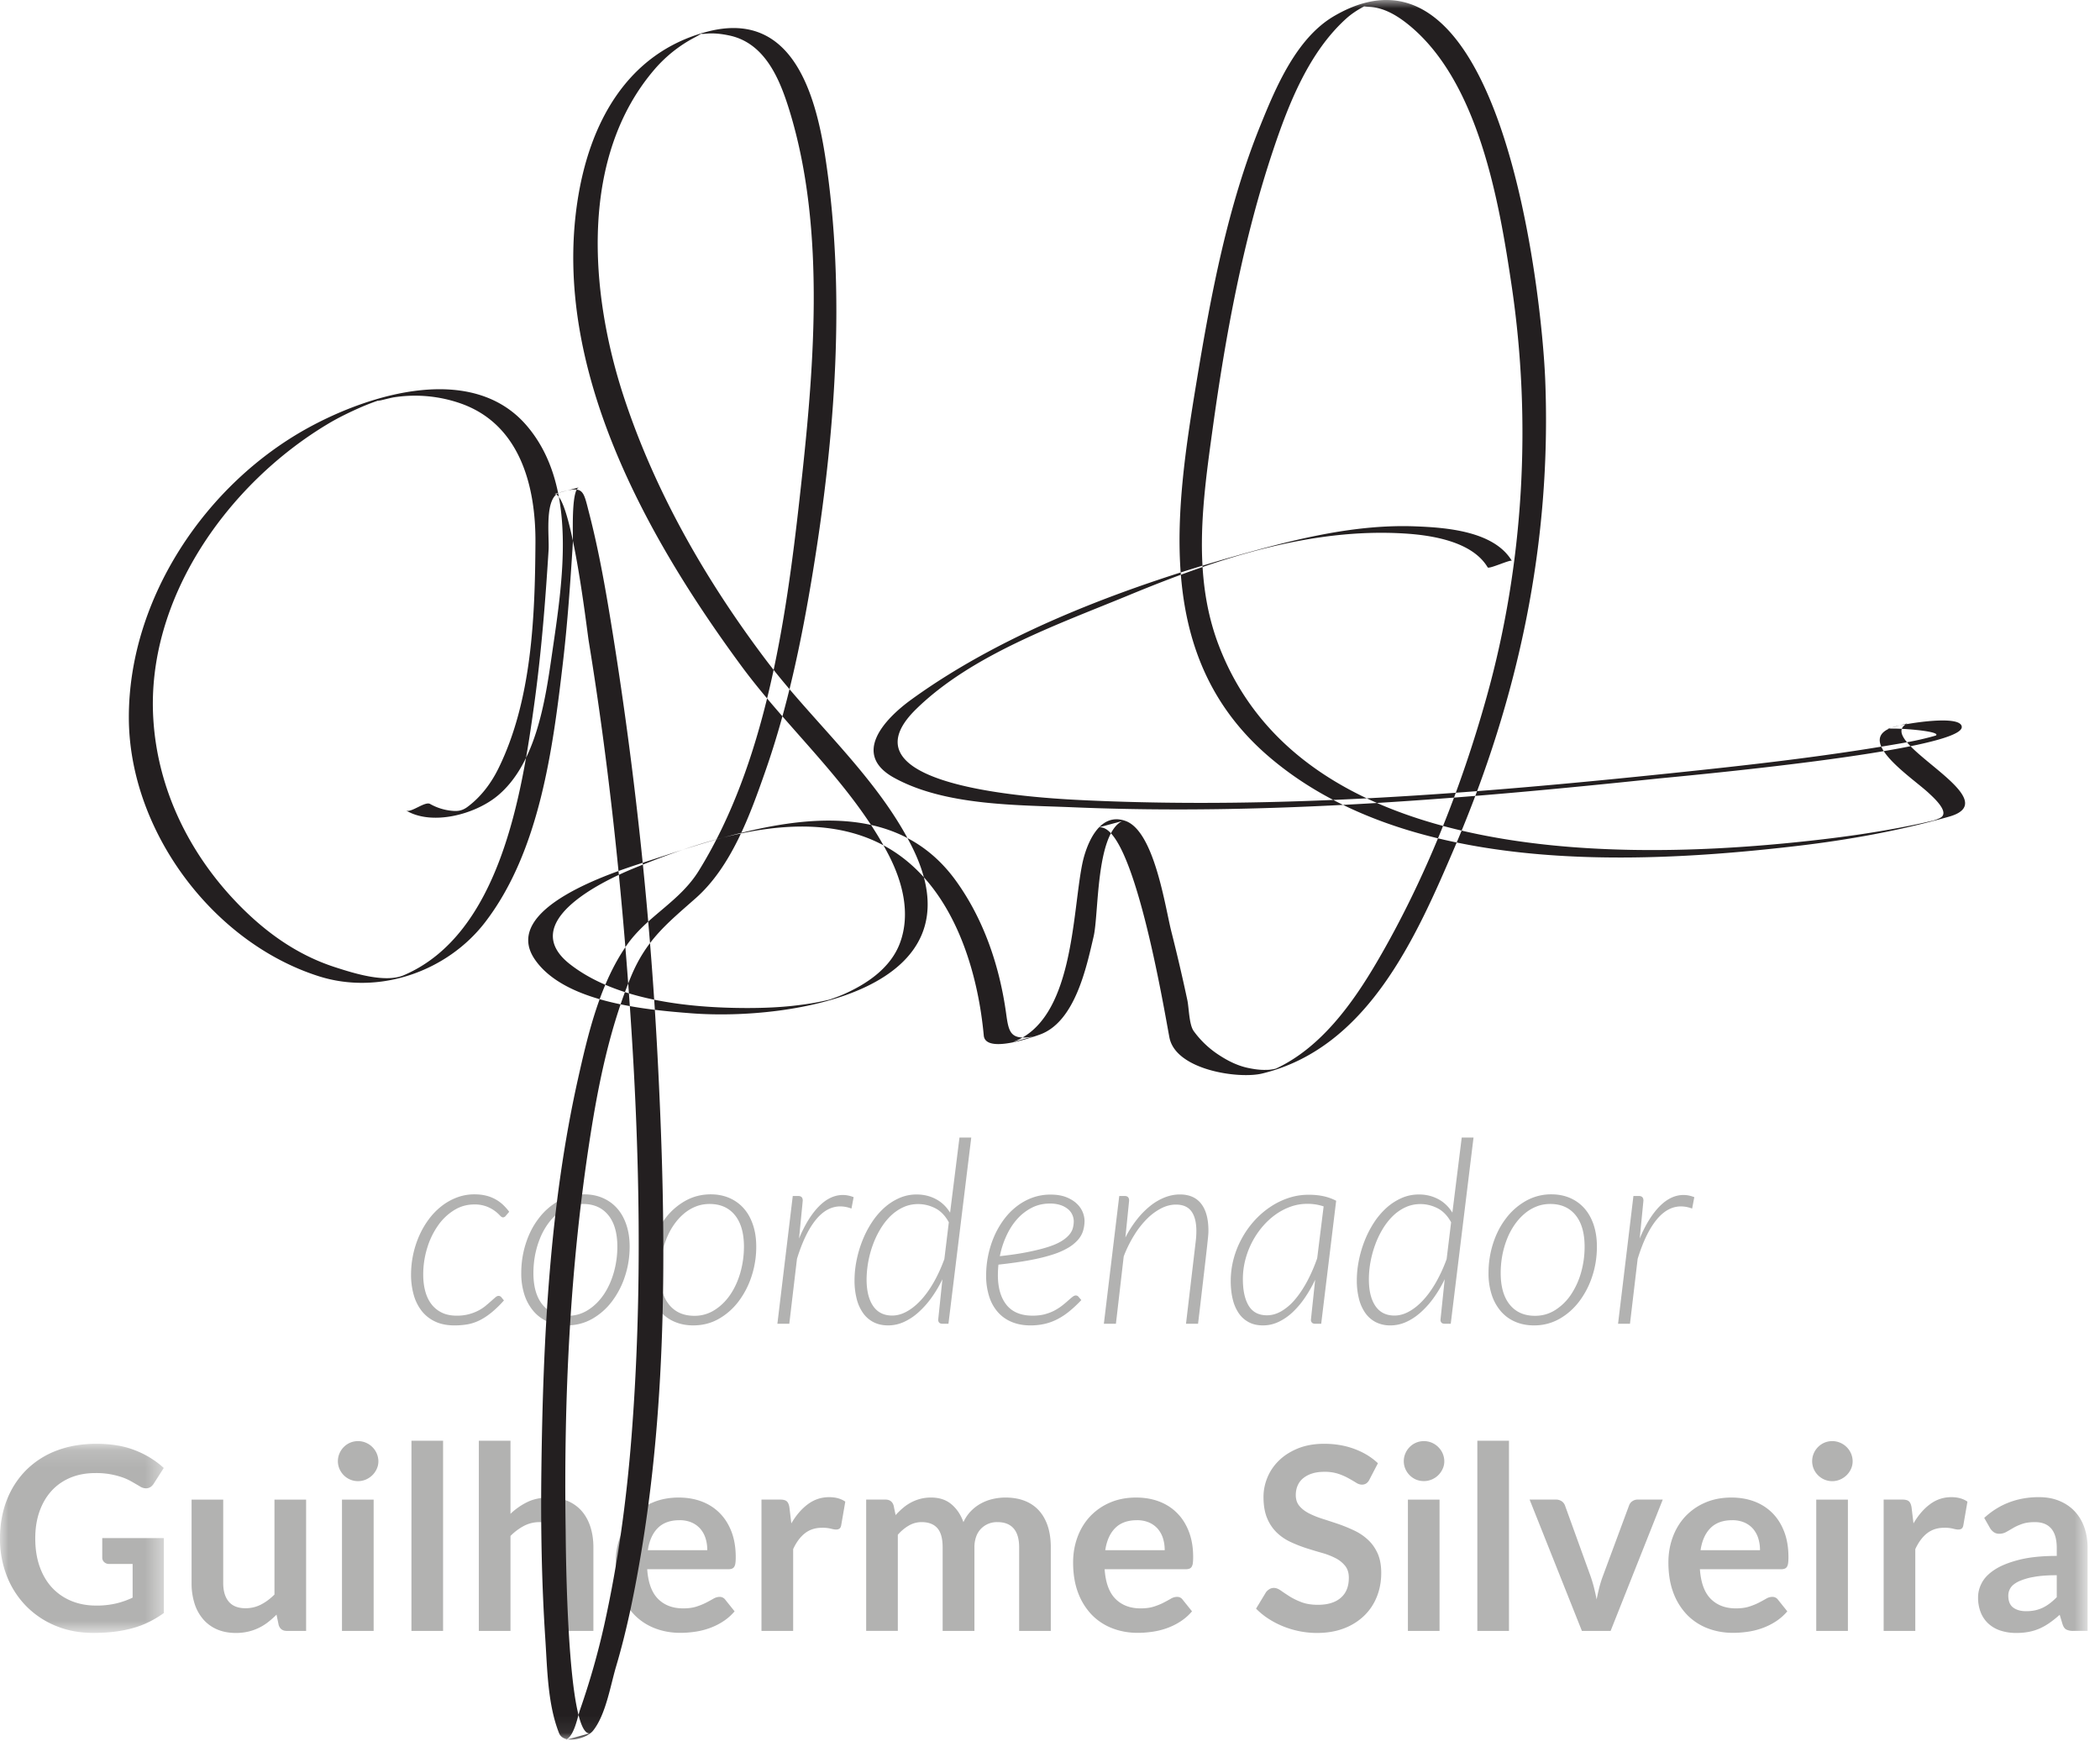
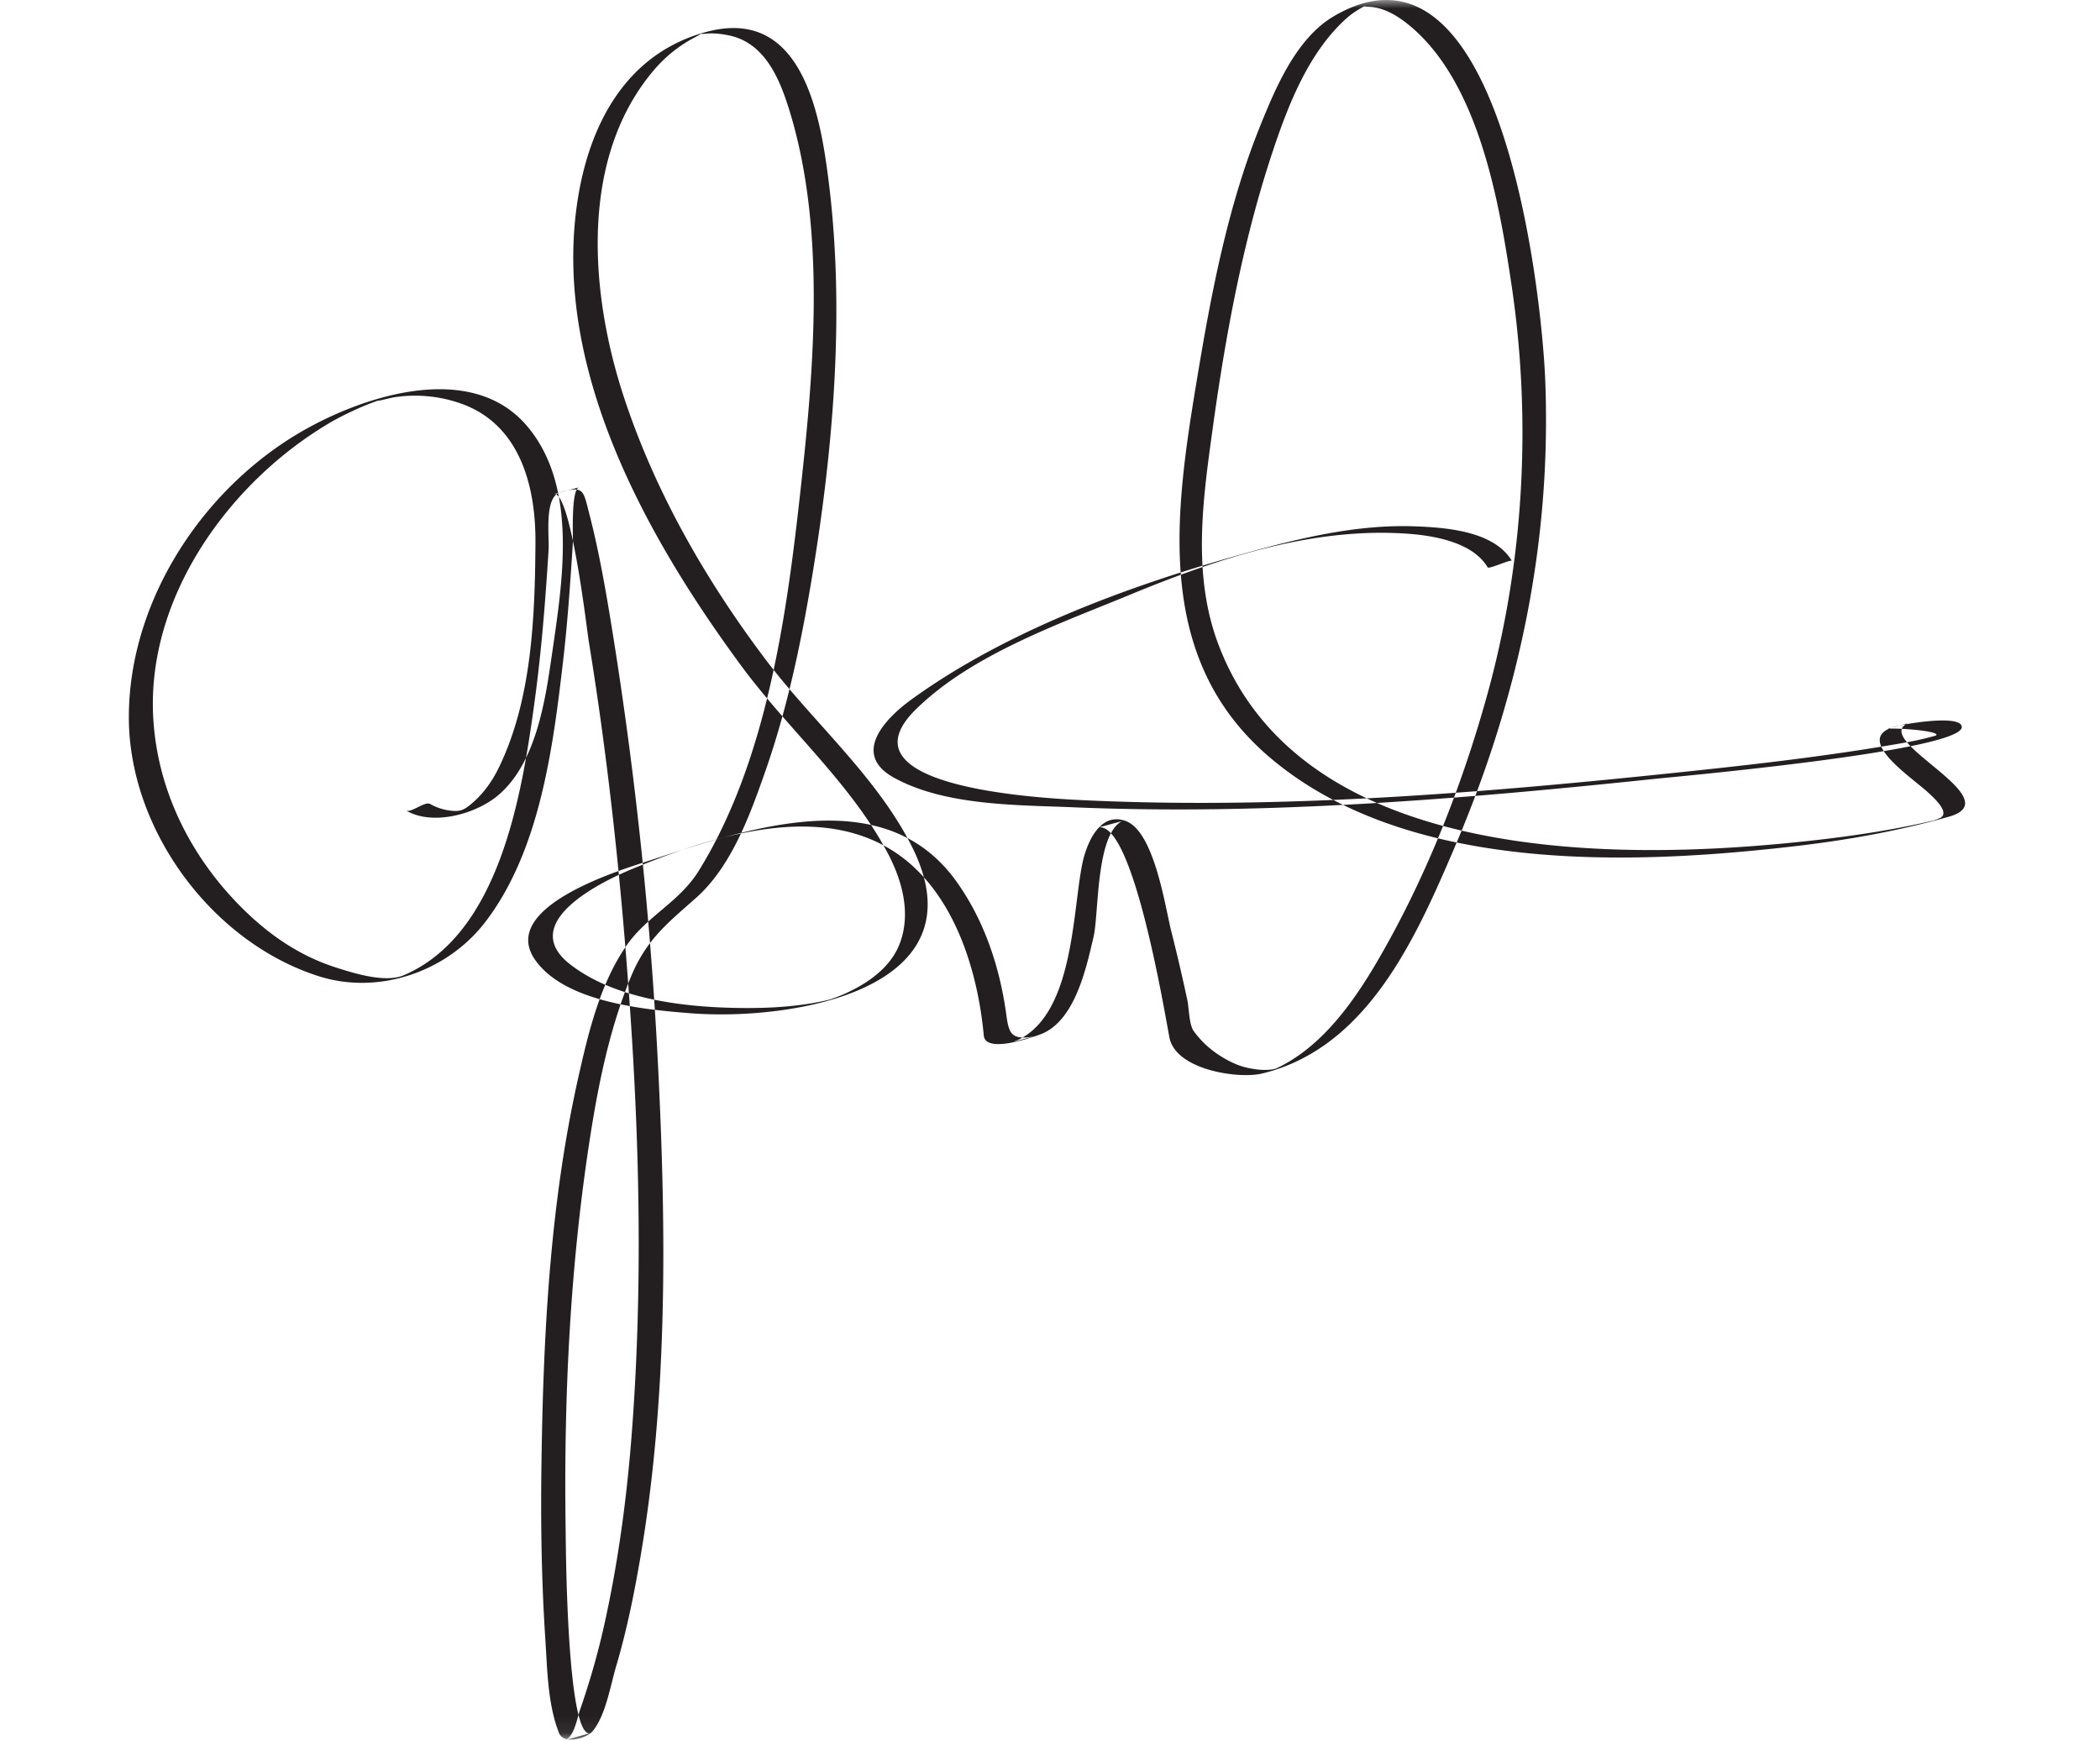
<svg xmlns="http://www.w3.org/2000/svg" xmlns:xlink="http://www.w3.org/1999/xlink" width="123" height="102" viewBox="0 0 123 102">
  <defs>
    <path id="a" d="M0 11.196V.115h9.6v11.08z" />
    <path id="c" d="M0 101.924h122.275V0H0z" />
  </defs>
  <g fill="none" fill-rule="evenodd">
-     <path fill="#B2B2B1" d="M28.763 76.91c-.239.19-.47.341-.698.45-.229.11-.46.185-.695.225a4.47 4.47 0 0 1-.75.06c-.43 0-.804-.073-1.123-.221a2.15 2.15 0 0 1-.791-.618 2.715 2.715 0 0 1-.473-.946 4.3 4.3 0 0 1-.157-1.193 5.67 5.67 0 0 1 .48-2.278 5 5 0 0 1 .563-.966 3.98 3.98 0 0 1 .743-.765 3.39 3.39 0 0 1 .897-.506 2.884 2.884 0 0 1 1.031-.185c.245 0 .467.025.665.073a2.22 2.22 0 0 1 .994.526c.135.127.26.266.376.422l-.21.247a.2.2 0 0 1-.158.081c-.05 0-.111-.04-.184-.119a2.06 2.06 0 0 0-.77-.517 1.948 1.948 0 0 0-.734-.12c-.421 0-.813.112-1.175.337a3.21 3.21 0 0 0-.945.906 4.57 4.57 0 0 0-.63 1.315 5.24 5.24 0 0 0-.23 1.553c0 .346.038.665.116.96.077.293.197.549.36.764.162.213.366.381.612.501.244.119.536.179.87.179a2.678 2.678 0 0 0 1.272-.299 2.42 2.42 0 0 0 .428-.281c.122-.103.232-.197.327-.282.095-.085.177-.156.243-.213.068-.058.13-.086.185-.086a.22.22 0 0 1 .157.074l.158.194a6.468 6.468 0 0 1-.754.729zm4.492.173a2.16 2.16 0 0 0 1.189-.342c.358-.226.664-.529.92-.906.255-.378.45-.81.589-1.298a5.53 5.53 0 0 0 .206-1.503c0-.8-.177-1.417-.533-1.852-.355-.434-.848-.651-1.478-.651-.29 0-.563.05-.818.153a2.472 2.472 0 0 0-.705.431c-.216.185-.41.404-.583.655a4.073 4.073 0 0 0-.434.83c-.118.3-.209.617-.272.95a5.725 5.725 0 0 0-.093 1.028c0 .795.176 1.411.53 1.849.352.437.847.656 1.482.656m-.06.562c-.401 0-.765-.07-1.092-.21a2.29 2.29 0 0 1-.84-.607 2.8 2.8 0 0 1-.541-.963 4.027 4.027 0 0 1-.191-1.287c0-.604.09-1.185.27-1.742.18-.558.432-1.048.762-1.473a3.802 3.802 0 0 1 1.166-1.017c.45-.252.946-.379 1.486-.379.4 0 .764.072 1.092.214.327.143.608.345.84.608.233.262.413.583.54.963.129.38.193.806.193 1.275 0 .604-.091 1.184-.275 1.74a4.972 4.972 0 0 1-.761 1.472 3.81 3.81 0 0 1-1.163 1.025c-.45.254-.946.38-1.486.38m7.475-.561a2.16 2.16 0 0 0 1.189-.342c.358-.226.664-.529.92-.906.255-.378.45-.81.589-1.298a5.53 5.53 0 0 0 .206-1.503c0-.8-.178-1.417-.533-1.852-.355-.434-.848-.651-1.478-.651-.29 0-.563.05-.818.153a2.472 2.472 0 0 0-.705.431c-.217.185-.41.404-.583.655a4.073 4.073 0 0 0-.434.83c-.118.3-.209.617-.272.95a5.638 5.638 0 0 0-.093 1.028c0 .795.176 1.411.53 1.849.352.437.846.656 1.482.656m-.06.562c-.401 0-.765-.07-1.093-.21a2.294 2.294 0 0 1-.84-.607 2.8 2.8 0 0 1-.54-.963 4.027 4.027 0 0 1-.192-1.287c0-.604.09-1.185.27-1.742a4.795 4.795 0 0 1 .762-1.473 3.802 3.802 0 0 1 1.166-1.017c.45-.252.947-.379 1.487-.379.4 0 .764.072 1.092.214.327.143.608.345.84.608.233.262.413.583.54.963.129.38.192.806.192 1.275a5.5 5.5 0 0 1-.274 1.74 4.995 4.995 0 0 1-.761 1.472 3.81 3.81 0 0 1-1.163 1.025c-.45.254-.946.38-1.487.38m4.924-.096l.9-7.484h.323c.175 0 .262.09.262.271l-.217 2.22c.34-.815.73-1.444 1.168-1.887.437-.442.904-.663 1.4-.663.204 0 .413.044.63.127l-.128.669a1.86 1.86 0 0 0-.646-.128c-.536 0-1.017.263-1.445.791-.427.527-.794 1.288-1.1 2.282l-.45 3.802h-.697zm6.724-.48c.285 0 .57-.079.855-.237.286-.157.562-.38.83-.67.268-.29.517-.638.75-1.046.233-.408.438-.859.62-1.353l.262-2.16c-.215-.39-.483-.665-.804-.825a2.197 2.197 0 0 0-.997-.24c-.315 0-.61.065-.881.192-.274.128-.52.3-.744.52-.222.22-.42.476-.592.766a5.32 5.32 0 0 0-.436.922 6.118 6.118 0 0 0-.363 2.002c0 .67.126 1.191.381 1.567.256.375.63.562 1.119.562zm2.95.48c-.096 0-.162-.023-.2-.068a.248.248 0 0 1-.056-.165l.248-2.376a7.076 7.076 0 0 1-.657 1.106 5.266 5.266 0 0 1-.769.854 3.3 3.3 0 0 1-.848.552 2.228 2.228 0 0 1-.9.194c-.327 0-.611-.063-.856-.187a1.705 1.705 0 0 1-.615-.532 2.496 2.496 0 0 1-.376-.834 4.297 4.297 0 0 1-.127-1.094c0-.379.04-.768.12-1.166.08-.397.194-.782.342-1.154.146-.372.327-.722.54-1.05a4.35 4.35 0 0 1 .723-.858 3.31 3.31 0 0 1 .886-.58 2.49 2.49 0 0 1 1.029-.215c.404 0 .777.088 1.117.267.34.176.621.443.84.797l.55-4.4h.69l-1.336 10.91h-.346zm6.289-7.041c-.4 0-.761.086-1.084.256a2.953 2.953 0 0 0-.857.678c-.247.283-.454.61-.621.983-.17.372-.293.76-.372 1.165.636-.07 1.183-.15 1.643-.244.46-.092.85-.19 1.171-.292.32-.102.579-.214.777-.334a1.92 1.92 0 0 0 .461-.371c.11-.127.184-.258.221-.393.038-.135.057-.275.057-.42a.943.943 0 0 0-.307-.676 1.432 1.432 0 0 0-.432-.251 1.895 1.895 0 0 0-.657-.1m2.027 1.005c0 .204-.028.398-.084.585-.055.184-.152.36-.292.524a2.36 2.36 0 0 1-.57.469 4.39 4.39 0 0 1-.923.404c-.376.124-.823.233-1.344.33-.52.097-1.13.184-1.83.26a6.78 6.78 0 0 0-.024.31c-.004.102-.008.204-.008.303 0 .746.17 1.328.507 1.748.339.42.848.628 1.528.628.265 0 .504-.027.717-.084.212-.058.403-.131.57-.221.167-.09.315-.186.443-.286a6.12 6.12 0 0 0 .34-.285c.102-.09.187-.163.26-.22.073-.059.139-.087.2-.087a.2.2 0 0 1 .156.076l.166.194c-.246.26-.484.483-.717.67a3.9 3.9 0 0 1-.706.461c-.238.12-.483.21-.74.267a3.728 3.728 0 0 1-.817.086c-.416 0-.783-.07-1.106-.206a2.193 2.193 0 0 1-.815-.585 2.538 2.538 0 0 1-.502-.922 3.992 3.992 0 0 1-.173-1.218 5.823 5.823 0 0 1 .446-2.226c.147-.35.33-.678.548-.983.217-.305.466-.57.747-.794.28-.225.59-.404.93-.534a3.08 3.08 0 0 1 1.104-.195c.365 0 .673.053.927.154.252.103.457.23.614.383a1.416 1.416 0 0 1 .448.994m1.132 6.035l.901-7.484h.322c.171 0 .256.09.256.271l-.218 2.16a6.49 6.49 0 0 1 .68-1.062 4.83 4.83 0 0 1 .783-.794 3.28 3.28 0 0 1 .849-.495c.29-.112.581-.17.877-.17.556 0 .973.184 1.254.55.28.363.42.886.42 1.566 0 .045 0 .097-.004.154-.002.057-.01.148-.022.273l-.056.529-.105.921-.17 1.456c-.067.582-.15 1.29-.25 2.125h-.706l.563-4.775c.03-.23.044-.447.044-.652 0-.505-.096-.89-.288-1.155-.193-.266-.497-.398-.912-.398-.28 0-.563.07-.848.213a3.342 3.342 0 0 0-.83.607 5.19 5.19 0 0 0-.753.955 7.236 7.236 0 0 0-.624 1.258l-.457 3.947h-.706zm9.555-.495c.284 0 .565-.08.843-.24a3.09 3.09 0 0 0 .791-.678c.25-.293.488-.646.711-1.058a9.64 9.64 0 0 0 .595-1.367l.377-3.037a2.962 2.962 0 0 0-.962-.15c-.335 0-.66.055-.975.168a3.59 3.59 0 0 0-.89.469c-.277.2-.532.437-.765.712a4.9 4.9 0 0 0-.998 1.941 4.505 4.505 0 0 0-.14 1.118c0 .67.115 1.19.342 1.564.229.373.585.558 1.07.558zm3.174.496h-.345c-.097 0-.162-.025-.2-.07a.244.244 0 0 1-.057-.163l.249-2.347c-.19.4-.4.763-.627 1.09a4.98 4.98 0 0 1-.728.845 3.162 3.162 0 0 1-.814.547c-.286.13-.58.194-.886.194-.315 0-.59-.06-.825-.183a1.644 1.644 0 0 1-.59-.522 2.463 2.463 0 0 1-.355-.817c-.08-.32-.12-.68-.12-1.079 0-.436.055-.861.164-1.279.11-.416.266-.814.47-1.187.201-.377.443-.72.723-1.036.281-.315.589-.587.928-.817.337-.23.698-.41 1.084-.54.385-.13.783-.194 1.193-.194.3 0 .58.025.84.079.26.052.518.142.773.273l-.877 7.206zm4.293-.481c.285 0 .57-.079.855-.237.285-.157.562-.38.829-.67.268-.29.518-.638.75-1.046a8.89 8.89 0 0 0 .62-1.353l.263-2.16c-.216-.39-.484-.665-.804-.825a2.2 2.2 0 0 0-.997-.24c-.316 0-.61.065-.882.192-.273.128-.52.3-.743.52-.222.22-.42.476-.593.766-.172.29-.318.596-.435.922a6.219 6.219 0 0 0-.271 1.004 5.631 5.631 0 0 0-.092.998c0 .67.126 1.191.381 1.567.255.375.628.562 1.119.562zm2.949.48c-.095 0-.161-.023-.2-.068a.248.248 0 0 1-.055-.165l.247-2.376a6.999 6.999 0 0 1-.656 1.106 5.266 5.266 0 0 1-.769.854c-.27.238-.553.422-.848.552a2.233 2.233 0 0 1-.901.194 1.87 1.87 0 0 1-.856-.187 1.72 1.72 0 0 1-.615-.532 2.495 2.495 0 0 1-.375-.834 4.297 4.297 0 0 1-.127-1.094c0-.379.04-.768.12-1.166a6.69 6.69 0 0 1 .341-1.154c.147-.372.328-.722.54-1.05a4.35 4.35 0 0 1 .724-.858 3.31 3.31 0 0 1 .885-.58c.32-.144.663-.215 1.029-.215.405 0 .777.088 1.118.267.34.176.621.443.84.797l.548-4.4h.691l-1.335 10.91h-.346zm5.284-.465c.434 0 .83-.113 1.189-.342a3.12 3.12 0 0 0 .919-.906 4.51 4.51 0 0 0 .59-1.298 5.53 5.53 0 0 0 .205-1.503c0-.8-.178-1.417-.533-1.852-.354-.434-.848-.651-1.478-.651-.29 0-.564.05-.817.153a2.472 2.472 0 0 0-.706.431c-.216.185-.41.404-.582.655a4.125 4.125 0 0 0-.435.83 5.33 5.33 0 0 0-.271.95 5.638 5.638 0 0 0-.093 1.028c0 .795.175 1.411.529 1.849.352.437.846.656 1.482.656m-.06.562c-.4 0-.764-.07-1.092-.21a2.305 2.305 0 0 1-.84-.607 2.799 2.799 0 0 1-.54-.963 4 4 0 0 1-.192-1.287c0-.604.09-1.185.27-1.742.18-.558.433-1.048.762-1.473a3.79 3.79 0 0 1 1.166-1.017 2.99 2.99 0 0 1 1.486-.379c.401 0 .764.072 1.093.214.327.143.607.345.84.608.232.262.412.583.54.963.127.38.191.806.191 1.275 0 .604-.09 1.184-.273 1.74a4.995 4.995 0 0 1-.762 1.472 3.81 3.81 0 0 1-1.163 1.025 2.97 2.97 0 0 1-1.486.38m4.923-.096l.9-7.484h.324c.173 0 .262.09.262.271l-.218 2.22c.34-.815.73-1.444 1.167-1.887.438-.442.905-.663 1.4-.663.206 0 .415.044.631.127l-.128.669a1.864 1.864 0 0 0-.646-.128c-.535 0-1.017.263-1.444.791-.428.527-.794 1.288-1.1 2.282l-.45 3.802h-.698z" />
    <g transform="translate(0 84.466)">
      <mask id="b" fill="#fff">
        <use xlink:href="#a" />
      </mask>
-       <path fill="#B2B2B1" d="M5.614 9.592a5.03 5.03 0 0 0 1.19-.125c.338-.081.66-.195.964-.34V7.154H6.41a.42.42 0 0 1-.308-.108.352.352 0 0 1-.113-.265V5.64h3.61v4.385a5.9 5.9 0 0 1-.86.522c-.297.147-.615.27-.952.363a7.274 7.274 0 0 1-1.085.214c-.385.048-.8.07-1.245.07-.792 0-1.52-.136-2.184-.411a5.167 5.167 0 0 1-1.726-1.147A5.208 5.208 0 0 1 .409 7.882 5.94 5.94 0 0 1 0 5.656c0-.814.134-1.563.399-2.243a5.076 5.076 0 0 1 1.13-1.754A5.051 5.051 0 0 1 3.302.519C3.997.25 4.78.115 5.644.115c.886 0 1.652.13 2.3.394A5.348 5.348 0 0 1 9.592 1.53l-.585.916c-.116.184-.268.277-.457.277a.672.672 0 0 1-.367-.12 36.97 36.97 0 0 0-.492-.285 3.27 3.27 0 0 0-.556-.248 4.615 4.615 0 0 0-1.558-.24c-.535 0-1.018.09-1.452.27-.432.18-.801.438-1.106.772-.306.336-.54.738-.706 1.208-.166.47-.248.995-.248 1.575 0 .624.088 1.18.263 1.667.175.488.42.9.736 1.235.315.334.69.59 1.125.768.436.177.911.266 1.426.266" mask="url(#b)" />
    </g>
-     <path fill="#B2B2B1" d="M13.074 87.85v4.888c0 .47.109.833.326 1.091.218.257.545.385.98.385.32 0 .62-.07.9-.212.281-.143.545-.34.796-.59V87.85h1.854v7.692h-1.134c-.24 0-.397-.114-.472-.338l-.128-.614a5.57 5.57 0 0 1-.495.438 2.981 2.981 0 0 1-1.168.556 3.11 3.11 0 0 1-.715.078c-.422 0-.793-.072-1.116-.214a2.235 2.235 0 0 1-.814-.603 2.624 2.624 0 0 1-.499-.926 3.886 3.886 0 0 1-.168-1.181V87.85h1.853z" />
    <mask id="d" fill="#fff">
      <use xlink:href="#c" />
    </mask>
-     <path fill="#B2B2B1" d="M20.031 95.542h1.854V87.85H20.03v7.692zm2.132-9.936c0 .16-.034.312-.099.45a1.225 1.225 0 0 1-.637.62 1.175 1.175 0 0 1-1.29-.251 1.223 1.223 0 0 1-.252-.369 1.151 1.151 0 0 1 0-.914 1.192 1.192 0 0 1 .623-.626 1.192 1.192 0 0 1 1.298.252 1.193 1.193 0 0 1 .357.838zm1.936 9.936h1.853V84.401H24.1zm3.947 0V84.4H29.9v4.282a3.91 3.91 0 0 1 .99-.69c.36-.175.784-.263 1.268-.263.422 0 .795.072 1.119.213.325.144.597.345.814.6.218.259.384.566.495.922.114.36.17.752.17 1.182v4.896h-1.854v-4.896c0-.47-.109-.833-.326-1.092-.219-.256-.546-.385-.98-.385-.32 0-.62.073-.9.217a3.239 3.239 0 0 0-.796.593v5.563h-1.854zm11.752-6.485c-.54 0-.963.153-1.268.457-.305.305-.5.737-.585 1.298h3.482c0-.24-.032-.468-.097-.68a1.592 1.592 0 0 0-.3-.559 1.432 1.432 0 0 0-.511-.378 1.742 1.742 0 0 0-.72-.138m-.039-1.327c.487 0 .932.077 1.341.231.407.155.76.382 1.055.68.295.297.525.662.69 1.093.165.434.247.928.247 1.482 0 .14-.005.256-.018.348a.563.563 0 0 1-.067.218.293.293 0 0 1-.132.113.585.585 0 0 1-.21.033h-4.758c.054.79.267 1.37.637 1.74.37.37.861.554 1.472.554.3 0 .558-.035.776-.105a3.71 3.71 0 0 0 .57-.232c.163-.084.305-.162.427-.232a.726.726 0 0 1 .358-.105.401.401 0 0 1 .338.173l.54.674a3.05 3.05 0 0 1-.69.603 3.844 3.844 0 0 1-.799.39c-.28.098-.562.167-.848.206-.289.04-.567.062-.838.062-.535 0-1.032-.09-1.493-.268a3.35 3.35 0 0 1-1.201-.787 3.73 3.73 0 0 1-.803-1.289c-.195-.513-.292-1.106-.292-1.781 0-.525.085-1.018.254-1.481.17-.463.414-.865.732-1.208a3.467 3.467 0 0 1 1.163-.813c.457-.2.975-.3 1.55-.3m4.84 7.813v-7.693h1.09c.188 0 .322.035.396.106.075.07.126.19.151.36l.112.93c.275-.475.598-.85.968-1.125s.785-.413 1.246-.413c.38 0 .695.088.946.262l-.24 1.387c-.016.09-.048.154-.099.192a.33.33 0 0 1-.202.056c-.076 0-.178-.018-.308-.052a2.03 2.03 0 0 0-.518-.052c-.385 0-.715.105-.99.317-.276.213-.508.525-.697.935v4.79H44.6zm6.132 0v-7.693h1.133c.24 0 .398.113.472.338l.12.57c.136-.15.277-.288.425-.412a2.563 2.563 0 0 1 1.013-.537 2.45 2.45 0 0 1 .633-.079c.487 0 .886.131 1.198.394.312.263.547.61.702 1.046.12-.256.27-.475.45-.656a2.42 2.42 0 0 1 .593-.445c.215-.116.444-.201.686-.256.243-.055.488-.083.732-.083.426 0 .803.066 1.133.195.332.131.608.321.833.57.226.25.397.556.515.916.117.36.176.772.176 1.236v4.896h-1.854v-4.896c0-.49-.107-.858-.322-1.105-.215-.248-.531-.372-.947-.372a1.3 1.3 0 0 0-.957.379 1.273 1.273 0 0 0-.288.461 1.81 1.81 0 0 0-.105.637v4.896h-1.862v-4.896c0-.514-.103-.89-.31-1.125-.207-.233-.514-.352-.92-.352-.265 0-.514.066-.747.2a2.492 2.492 0 0 0-.648.542v5.63h-1.854zm15.857-6.485c-.54 0-.963.153-1.268.457-.306.305-.5.737-.585 1.298h3.482c0-.24-.032-.468-.097-.68a1.594 1.594 0 0 0-.3-.559 1.429 1.429 0 0 0-.511-.378 1.742 1.742 0 0 0-.72-.138m-.039-1.327c.486 0 .932.077 1.341.231.407.155.76.382 1.054.68.296.297.526.662.69 1.093.166.434.248.928.248 1.482 0 .14-.007.256-.018.348a.58.58 0 0 1-.067.218.29.29 0 0 1-.133.113.583.583 0 0 1-.21.033H64.7c.054.79.267 1.37.638 1.74.37.37.861.554 1.47.554.302 0 .56-.035.777-.105.219-.07.408-.147.571-.232.162-.084.305-.162.427-.232a.723.723 0 0 1 .358-.105c.075 0 .14.015.195.045a.4.4 0 0 1 .141.128l.541.674a3.07 3.07 0 0 1-.69.603 3.828 3.828 0 0 1-.799.39 4.356 4.356 0 0 1-.848.206c-.288.04-.568.062-.837.062-.535 0-1.032-.09-1.494-.268a3.343 3.343 0 0 1-1.2-.787 3.73 3.73 0 0 1-.803-1.289c-.195-.513-.293-1.106-.293-1.781 0-.525.085-1.018.255-1.481.17-.463.414-.865.732-1.208a3.467 3.467 0 0 1 1.163-.813c.457-.2.975-.3 1.55-.3m13.658-1.057a.568.568 0 0 1-.191.232.487.487 0 0 1-.26.07.65.65 0 0 1-.338-.118 10.484 10.484 0 0 0-.443-.258 3.55 3.55 0 0 0-.596-.26 2.529 2.529 0 0 0-.806-.116c-.28 0-.525.033-.732.102a1.54 1.54 0 0 0-.526.281 1.12 1.12 0 0 0-.319.431c-.07.168-.105.351-.105.551 0 .254.071.468.213.638.144.17.332.314.568.435.235.119.503.227.803.322.3.095.607.197.92.302.312.109.619.235.919.377.3.142.568.322.802.54.235.216.425.483.567.797.142.315.213.698.213 1.149 0 .488-.082.947-.25 1.375-.168.428-.413.8-.735 1.116a3.457 3.457 0 0 1-1.183.75c-.466.182-.999.274-1.598.274-.345 0-.686-.034-1.021-.101a5.401 5.401 0 0 1-.964-.288 5.047 5.047 0 0 1-.863-.45 4.273 4.273 0 0 1-.718-.585l.586-.967a.738.738 0 0 1 .199-.177.486.486 0 0 1 .258-.07c.126 0 .261.05.406.152.145.103.317.217.513.343.198.124.431.238.698.34.27.103.59.154.965.154.576 0 1.02-.136 1.336-.41.316-.271.473-.662.473-1.172 0-.284-.07-.517-.214-.697a1.723 1.723 0 0 0-.566-.455 4.274 4.274 0 0 0-.803-.31c-.3-.085-.606-.177-.916-.277-.31-.1-.615-.22-.916-.361a2.964 2.964 0 0 1-.803-.547 2.495 2.495 0 0 1-.566-.843c-.143-.338-.214-.754-.214-1.25 0-.393.079-.778.237-1.154.156-.374.387-.706.69-.996.302-.29.674-.522 1.114-.699.44-.173.944-.262 1.509-.262.64 0 1.23.1 1.77.3.541.2 1.002.48 1.382.84l-.495.952zm2.251 8.87h1.853V87.85h-1.853v7.692zm2.132-9.936c0 .16-.034.312-.1.45a1.208 1.208 0 0 1-1.557.62 1.199 1.199 0 0 1-.622-.62 1.151 1.151 0 0 1 0-.914 1.192 1.192 0 0 1 .622-.626 1.192 1.192 0 0 1 1.299.252 1.178 1.178 0 0 1 .358.838zm1.935 9.936h1.853V84.401H86.53zm7.806 0h-1.682l-3.063-7.693h1.54a.58.58 0 0 1 .34.098.504.504 0 0 1 .193.248l1.485 4.107c.085.24.156.475.214.706.057.23.109.46.154.69.045-.23.096-.46.154-.69a6.61 6.61 0 0 1 .222-.706l1.523-4.107a.495.495 0 0 1 .188-.248.536.536 0 0 1 .322-.098h1.464l-3.054 7.693zm7.121-6.485c-.54 0-.963.153-1.268.457-.305.305-.5.737-.585 1.298h3.482c0-.24-.032-.468-.097-.68a1.607 1.607 0 0 0-.3-.559 1.432 1.432 0 0 0-.511-.378 1.742 1.742 0 0 0-.72-.138m-.039-1.327c.486 0 .932.077 1.341.231.407.155.76.382 1.055.68.295.297.525.662.689 1.093.166.434.248.928.248 1.482 0 .14-.005.256-.018.348a.563.563 0 0 1-.067.218.29.29 0 0 1-.133.113.58.58 0 0 1-.21.033h-4.758c.055.79.268 1.37.638 1.74.37.37.861.554 1.472.554.3 0 .558-.035.775-.105.219-.07.408-.147.571-.232.162-.084.305-.162.427-.232a.723.723 0 0 1 .358-.105.401.401 0 0 1 .338.173l.54.674a3.07 3.07 0 0 1-.69.603 3.844 3.844 0 0 1-.799.39c-.28.098-.562.167-.848.206a6.12 6.12 0 0 1-.838.062c-.535 0-1.032-.09-1.493-.268a3.343 3.343 0 0 1-1.201-.787 3.73 3.73 0 0 1-.803-1.289c-.195-.513-.292-1.106-.292-1.781 0-.525.084-1.018.254-1.481.17-.463.415-.865.732-1.208a3.467 3.467 0 0 1 1.163-.813c.457-.2.975-.3 1.55-.3m4.96 7.813h1.854V87.85h-1.854v7.692zm2.132-9.936c0 .16-.034.312-.098.45a1.228 1.228 0 0 1-.639.62 1.166 1.166 0 0 1-.918 0 1.192 1.192 0 0 1-.623-.62 1.168 1.168 0 0 1 0-.914 1.192 1.192 0 0 1 .623-.626 1.184 1.184 0 0 1 .918 0 1.196 1.196 0 0 1 .639.627c.064.145.098.3.098.463zm1.816 9.936v-7.693h1.089c.19 0 .322.035.396.106.076.07.126.19.151.36l.112.93c.275-.475.598-.85.968-1.125s.785-.413 1.247-.413c.38 0 .695.088.945.262l-.24 1.387c-.016.09-.048.154-.098.192a.335.335 0 0 1-.202.056c-.075 0-.178-.018-.308-.052a2.025 2.025 0 0 0-.519-.052c-.385 0-.714.105-.99.317-.275.213-.508.525-.697.935v4.79h-1.854zm8.345-1.155c.19 0 .364-.016.525-.051.16-.034.312-.087.454-.155.142-.068.28-.154.413-.256.132-.1.266-.219.402-.357V92.28c-.54 0-.993.033-1.355.102a3.605 3.605 0 0 0-.874.26c-.22.108-.378.23-.47.37a.823.823 0 0 0-.139.462c0 .327.097.561.29.702.192.141.443.211.754.211zm3.602 1.154h-.832a.9.9 0 0 1-.414-.077c-.1-.053-.174-.16-.225-.32l-.165-.546a6.489 6.489 0 0 1-.574.46 3.583 3.583 0 0 1-.581.335c-.2.09-.413.156-.64.202a3.865 3.865 0 0 1-.749.067 2.92 2.92 0 0 1-.9-.131 1.94 1.94 0 0 1-.71-.396 1.776 1.776 0 0 1-.461-.653 2.326 2.326 0 0 1-.165-.912c0-.29.075-.577.228-.86.153-.283.407-.54.763-.768.354-.228.828-.417 1.418-.567.59-.15 1.323-.226 2.2-.226v-.454c0-.52-.11-.902-.328-1.152-.217-.25-.534-.374-.95-.374-.3 0-.55.035-.75.106-.2.07-.374.148-.521.235a19.28 19.28 0 0 1-.409.236.837.837 0 0 1-.414.105.537.537 0 0 1-.322-.097.769.769 0 0 1-.218-.24l-.337-.592c.885-.81 1.954-1.216 3.204-1.216.45 0 .852.074 1.205.223.353.147.652.352.896.614.246.263.432.576.56.94.127.366.19.765.19 1.201v4.857z" mask="url(#d)" />
    <path fill="#231F20" d="M29.131 46.628c2.259-1.865 2.802-5.557 3.19-8.242.62-4.278 1.57-9.88-1.458-13.436-3.164-3.717-9.153-1.888-12.779.094C12.04 28.346 7.54 35.074 7.547 42.029c.006 6.59 4.875 13.166 11.112 15.157 3.538 1.13 7.535-.27 9.755-3.16 3.198-4.163 3.97-10.18 4.559-15.228.27-2.31.43-4.632.577-6.952.027-.435-.114-3.067.346-3.29l-1.417.38c.982.024 1.89 7.918 2.004 8.623 1.154 7.075 1.908 14.218 2.406 21.365.587 8.39.755 16.843.1 25.234-.29 3.715-.792 7.417-1.602 11.055a44.475 44.475 0 0 1-1.419 4.965c-.14.402-.332 1.542-.837 1.746l1.418-.381c-1.359.168-1.405-11.054-1.418-11.916-.116-7.703.253-15.486 1.448-23.104.492-3.142 1.151-6.314 2.36-9.266.899-2.196 2.138-3.159 3.822-4.65 2.078-1.845 3.166-4.854 4.056-7.398 1.328-3.782 2.145-7.747 2.792-11.695 1.298-7.932 1.954-16.36.725-24.344-.61-3.945-2.067-8.596-6.928-7.309-4.693 1.242-6.905 5.383-7.591 9.98-1.46 9.762 4.048 19.622 9.604 27.167 2.736 3.716 6.431 6.885 8.592 11 .839 1.598 1.351 3.497.697 5.247-.554 1.474-1.968 2.414-3.352 3.016-.252.107-.51.2-.77.289a14.99 14.99 0 0 1-1.736.314c-1.06.14-2.128.181-3.193.178-3.317-.013-7.538-.443-10.257-2.554-3.116-2.421 1.742-4.814 3.654-5.603 5.18-2.13 12.267-4.372 16.755.176 2.415 2.447 3.502 6.245 3.812 9.592.098 1.067 2.776.128 3.289-.057 2.059-.743 2.726-3.947 3.146-5.747.307-1.307.123-5.958 1.662-6.755l-1.393.374c2.03-.417 3.862 10.689 4.17 12.3.366 1.907 4.054 2.444 5.427 2.112 6.165-1.491 9.003-7.923 11.292-13.284 3.737-8.752 5.666-17.802 5.293-27.324-.198-5.057-2.562-27.063-12.368-21.34-2.213 1.294-3.417 4.183-4.325 6.428-1.916 4.737-2.882 9.874-3.713 14.891-1.305 7.862-2.497 16.296 4.207 22.054 7.994 6.866 21.145 6.392 30.942 5.243 3.011-.353 5.987-.89 8.905-1.715 3.637-1.027-4.563-4.447-2.421-5.47l-1.21.33c.35-.09 3.267.117 2.856.388-.875.252-1.6.382-2.327.505-4.377.753-8.806 1.246-13.223 1.705-11.284 1.174-22.76 2.103-34.11 1.588-2.126-.098-14.867-.628-10.072-5.337 3.275-3.215 8.364-4.986 12.503-6.698 5.066-2.092 10.545-3.943 16.104-3.601 1.588.097 3.973.46 4.88 1.983.073.124 1.356-.483 1.418-.378-1.046-1.76-3.888-1.956-5.674-2.024-3.385-.127-6.779.694-10.017 1.597-6.572 1.833-13.865 4.481-19.47 8.54-1.632 1.182-3.497 3.225-1.028 4.589 2.994 1.652 7.207 1.593 10.514 1.733 11.374.48 22.876-.493 34.182-1.68 1.023-.106 17.964-1.63 17.844-3.038-.062-.72-3.225-.194-3.882-.018-2.59.695.992 2.998 1.958 3.912.235.222 1.258 1.121.67 1.438-.172.092-.367.148-.551.206.281-.09-.084.016-.746.156-2.427.518-4.897.845-7.364 1.092-11.106 1.114-28.82.993-33.607-11.563-1.557-4.081-.94-8.441-.36-12.644.764-5.53 1.781-11.086 3.559-16.39.908-2.71 2.095-5.714 4.269-7.676.32-.288.681-.52 1.06-.72-.01.012.165.025.339.035.825.054 1.574.504 2.203 1.006 4.16 3.323 5.362 10.442 6.088 15.33 1.184 7.974.71 16.296-1.457 24.06-1.489 5.345-3.611 10.723-6.415 15.52-1.427 2.442-3.291 5.053-5.933 6.28a2.055 2.055 0 0 1-.585.076c-.35.012-.7-.04-1.043-.112-.604-.125-1.17-.405-1.683-.74a5.562 5.562 0 0 1-1.51-1.425c-.27-.384-.273-1.349-.368-1.8-.286-1.348-.6-2.69-.938-4.025-.366-1.444-.993-5.876-2.684-6.48-1.595-.572-2.325 1.499-2.533 2.515-.596 2.92-.5 9.152-4.08 10.443l.895-.247c-.001.003.174-.04.348-.085-1.389.246-1.47-.24-1.625-1.358-.382-2.756-1.3-5.492-2.937-7.76-4.317-5.98-12.514-2.954-18.283-1.078-1.716.557-8.451 2.682-6.378 5.69 1.73 2.51 6.451 2.938 9.165 3.148 5.893.453 17.093-1.369 12.933-9.732-2.05-4.124-5.849-7.36-8.592-11-3.523-4.675-6.482-9.839-8.309-15.41-1.98-6.045-2.63-14.03 1.842-19.193a8.013 8.013 0 0 1 2.323-1.835c.914-.482-.063-.148.64-.216.474-.048.95.01 1.411.11 2.068.454 2.927 2.55 3.489 4.37 2.196 7.113 1.413 15.485.6 22.75-.807 7.23-2.003 15.495-5.901 21.801-1.134 1.835-3.036 2.658-4.231 4.378-1.563 2.248-2.248 5.145-2.837 7.772-1.676 7.47-2.057 15.285-2.154 22.916-.043 3.32.013 6.646.231 9.959.116 1.777.139 3.821.804 5.501.27.687 1.62.317 1.987-.139.75-.932 1.02-2.642 1.353-3.766.611-2.059 1.041-4.168 1.405-6.283 1.625-9.438 1.536-19.187 1.062-28.72a233.737 233.737 0 0 0-2.651-25.444c-.383-2.387-.79-4.786-1.397-7.129-.351-1.358-.318-1.587-1.677-1.215-.973.268-.644 2.578-.696 3.39-.187 2.994-.422 5.981-.83 8.954-.73 5.311-2.018 13.543-7.65 15.95-1.09.467-2.92-.114-3.966-.45-2.213-.704-4.044-1.998-5.656-3.636-2.916-2.966-4.808-6.793-5.051-10.961-.414-7.034 4.367-13.727 10.193-17.228.642-.388 1.32-.714 2.006-1.015a14.93 14.93 0 0 1 1.316-.488c-.979.322.324-.039.582-.077a8.09 8.09 0 0 1 3.931.368c3.477 1.236 4.378 4.885 4.356 8.15-.028 4.347-.208 9.226-2.162 13.211-.426.87-1.018 1.664-1.794 2.247-.366.285-.674.274-.973.243a3.18 3.18 0 0 1-1.24-.396c-.3-.178-1.131.55-1.417.379 1.547.92 4.061.22 5.355-.85z" mask="url(#d)" />
  </g>
</svg>